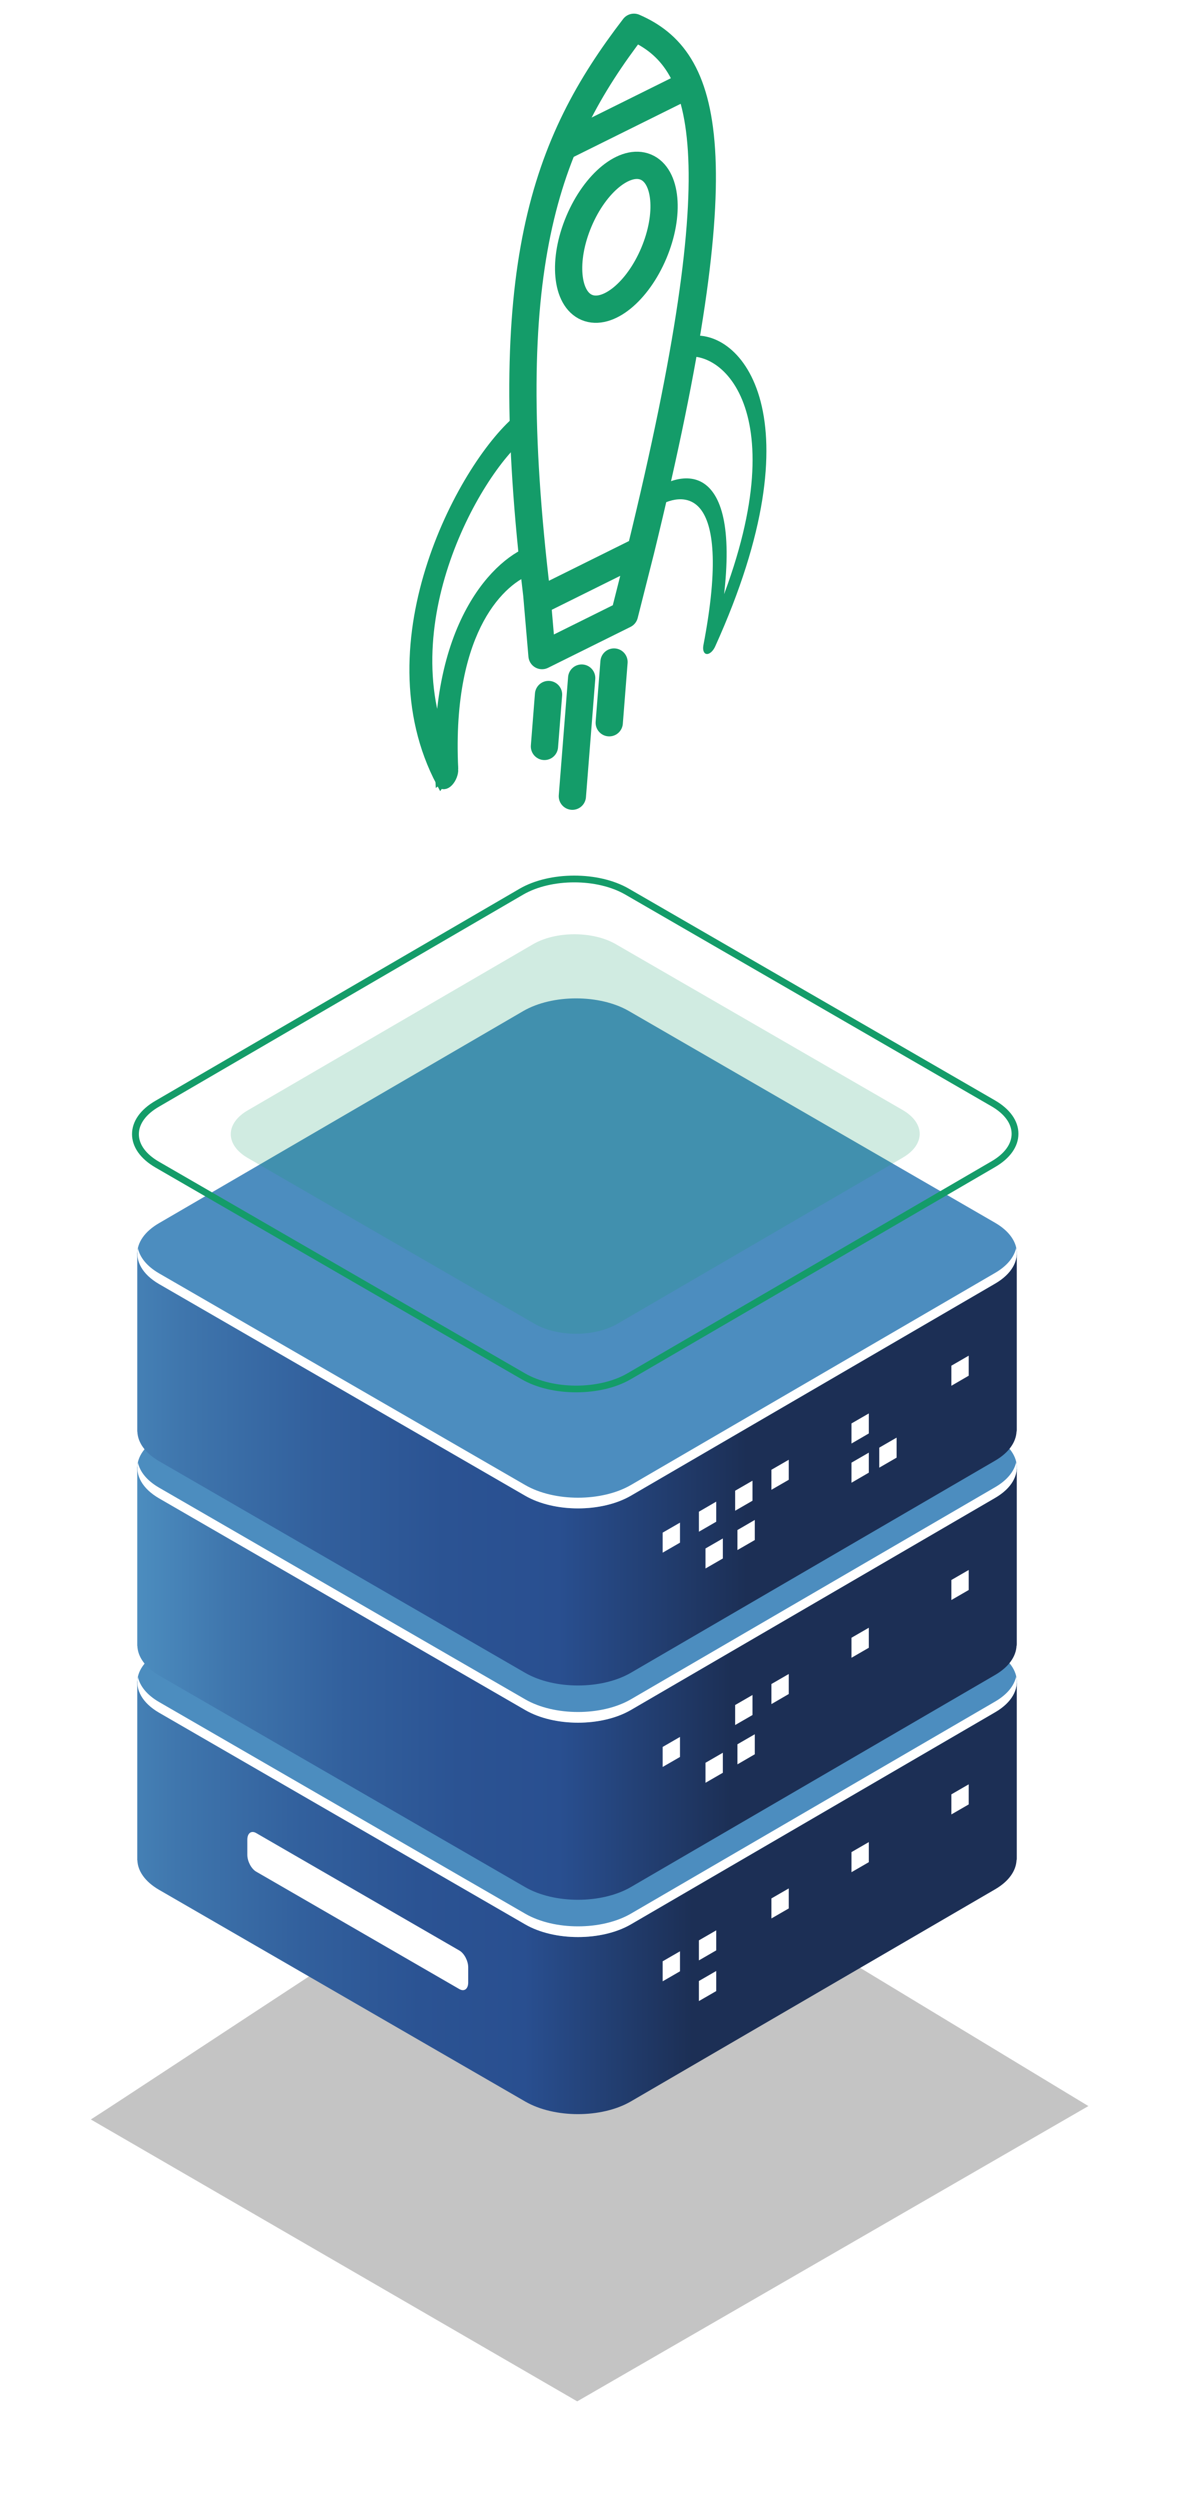
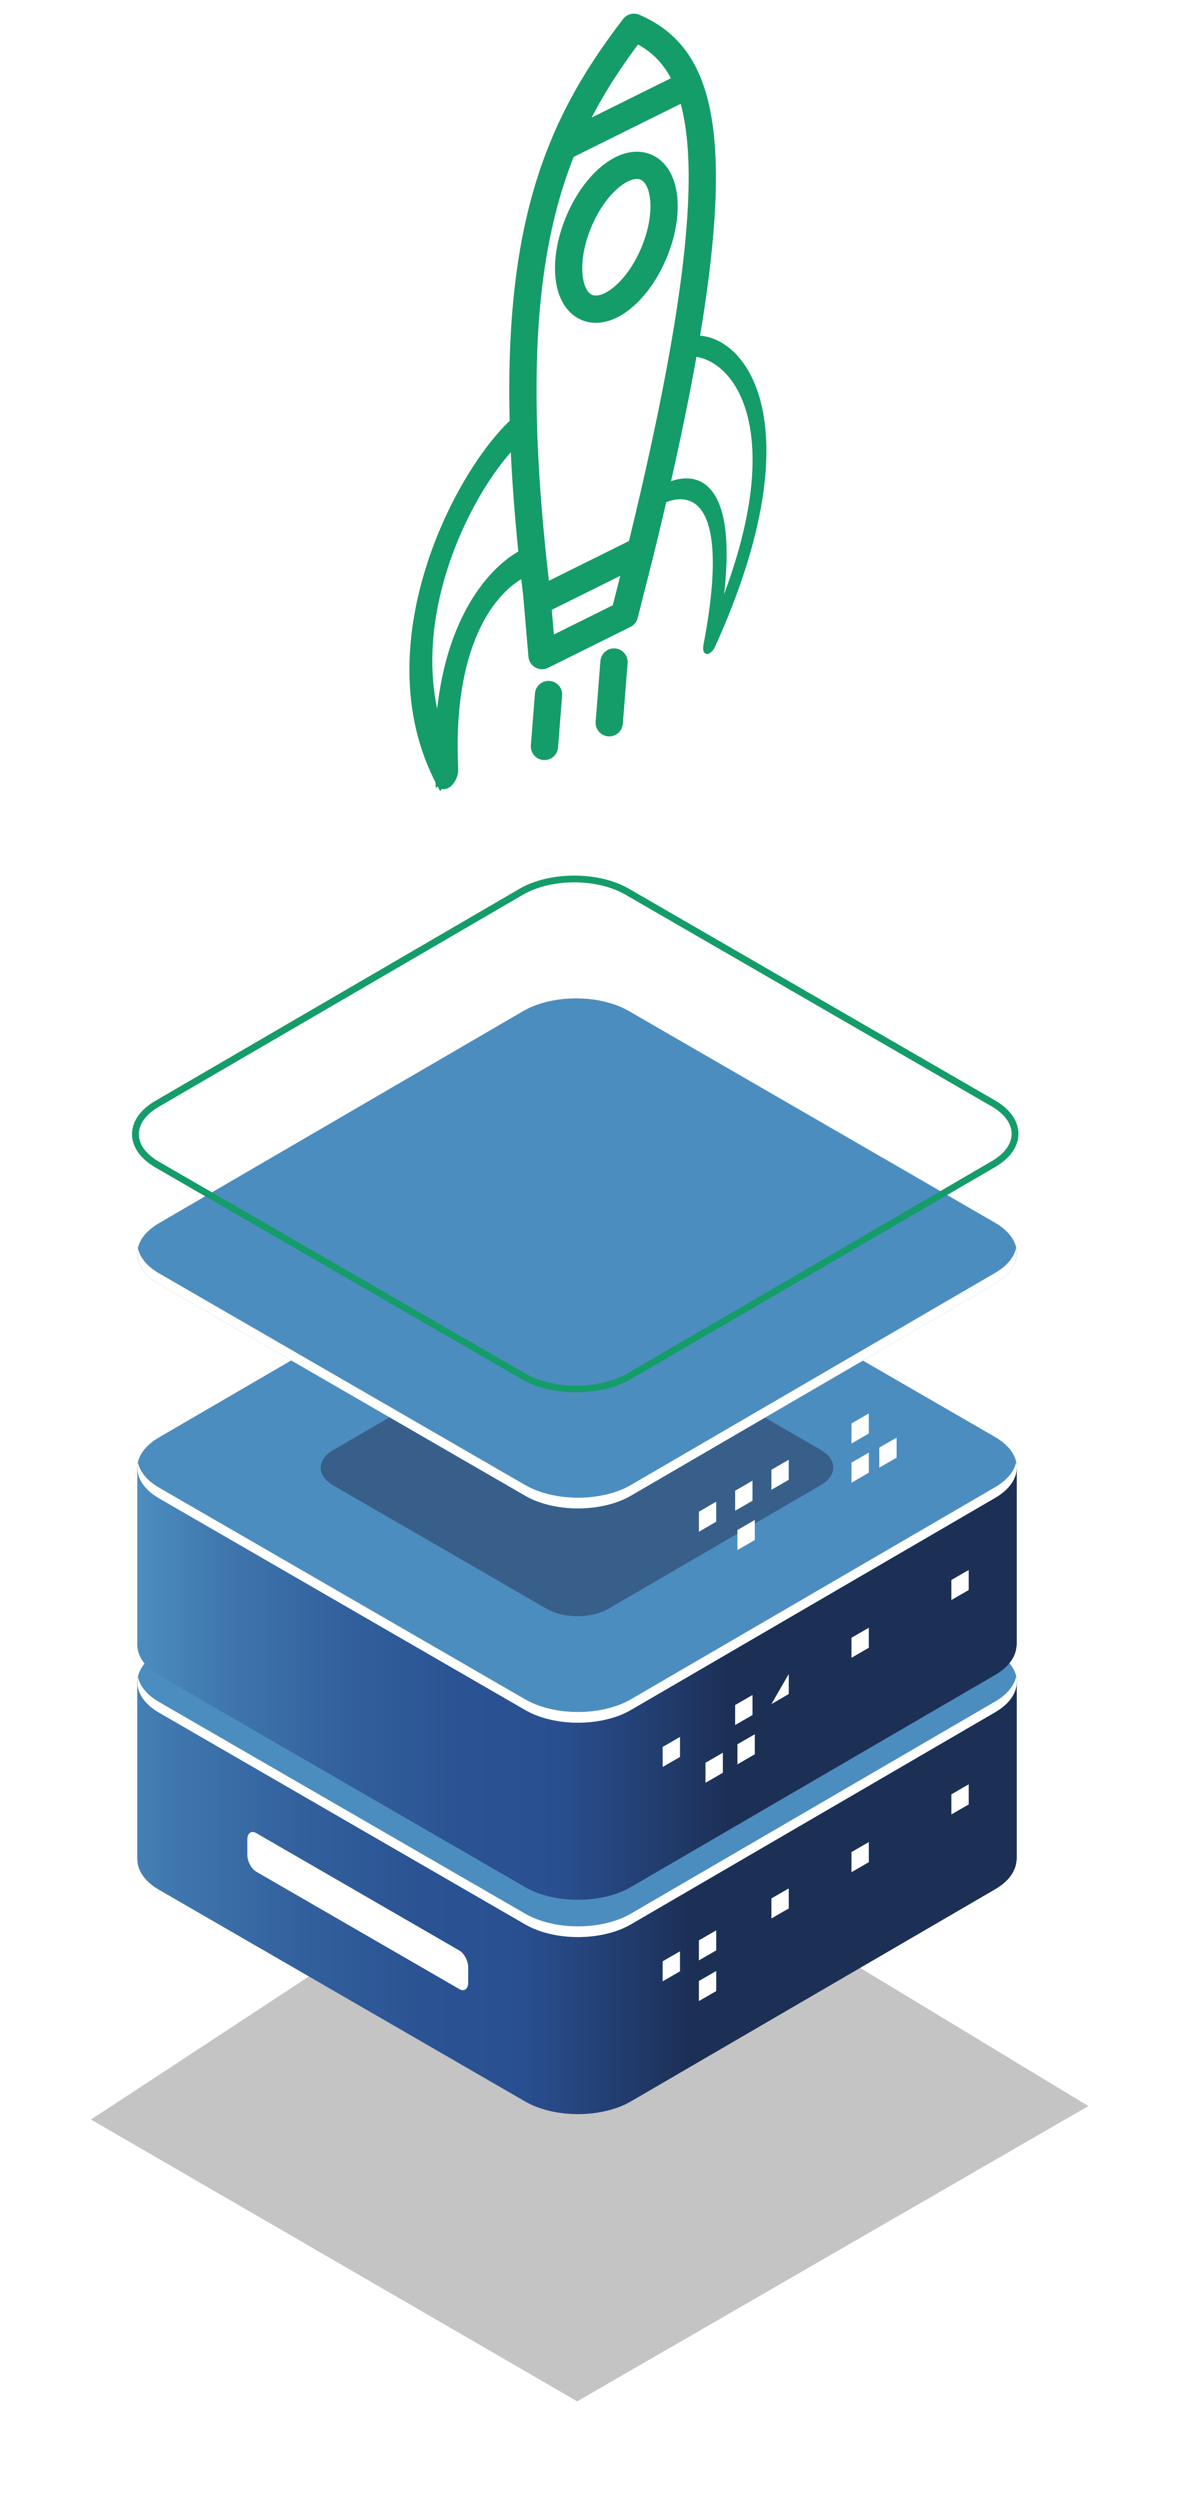
<svg xmlns="http://www.w3.org/2000/svg" width="130" height="275" viewBox="0 0 130 275" fill="none">
  <g filter="url(#filter0_f_245_4741)">
    <path d="M71.973 27.837C73.768 23.575 73.375 19.341 71.096 18.38C68.816 17.419 65.514 20.095 63.719 24.357C61.924 28.619 62.316 32.853 64.596 33.814C66.875 34.775 70.178 32.099 71.973 27.837Z" stroke="#149C69" stroke-width="3" />
    <path d="M70.528 60.543L59.181 66.17C59.15 65.907 59.119 65.65 59.087 65.394M70.528 60.543C81.343 16.344 77.796 6.486 69.783 3C59.957 15.793 54.784 29.481 59.087 65.394M70.528 60.543L68.739 67.609L59.663 72.109L59.087 65.394" stroke="#149C69" stroke-width="3" stroke-linecap="round" stroke-linejoin="round" />
    <path d="M75.563 38.124L75.807 36.985L75.082 37.117L74.838 38.256L75.557 38.118L75.563 38.124ZM78.153 70.795L77.427 70.971C77.327 71.502 77.477 71.903 77.79 71.934C78.103 71.966 78.497 71.615 78.728 71.096L78.153 70.789V70.795ZM71.985 54.923L71.266 55.061L70.922 56.675L72.004 55.943L71.992 54.917L71.985 54.923ZM75.319 39.264C77.721 38.819 80.967 40.716 82.269 45.704C83.551 50.617 82.957 58.609 77.584 70.482L78.728 71.096C84.408 58.553 85.177 49.722 83.726 44.158C82.293 38.675 78.722 36.447 75.813 36.985L75.319 39.264ZM74.844 38.262L71.266 55.054L72.705 54.779L76.282 37.987L74.844 38.262ZM71.998 55.943C73.618 54.848 75.776 54.291 77.127 56.018C78.472 57.739 79.166 61.908 77.427 70.971L78.885 70.614C80.692 61.207 80.098 56.225 78.372 54.016C76.651 51.812 73.943 52.557 71.973 53.89L72.004 55.937L71.998 55.943Z" fill="#149C69" />
    <path d="M57.386 46.88L57.305 45.904L58.055 45.31L58.136 46.28L57.38 46.88H57.386ZM49.186 85.159L49.942 84.596C49.968 85.065 49.736 85.66 49.392 86.017C49.048 86.374 48.679 86.405 48.51 86.086L49.179 85.159H49.186ZM58.624 61.545L59.381 60.944L59.5 62.34L58.443 62.665L58.624 61.545ZM57.467 47.857C54.953 49.847 51.112 55.317 48.873 62.133C46.671 68.843 45.989 76.942 49.855 84.233L48.516 86.079C44.432 78.381 45.057 69.55 47.553 61.971C50.005 54.504 54.246 48.326 57.311 45.898L57.467 47.851V47.857ZM58.143 46.28L59.381 60.944L57.867 62.152L56.629 47.488L58.143 46.28ZM58.443 62.665C56.867 63.153 54.584 64.799 52.795 68.092C51.018 71.365 49.548 76.603 49.942 84.596L48.422 85.716C48.01 77.405 49.511 71.377 51.788 67.19C54.052 63.022 56.892 61.013 58.806 60.418L58.437 62.665H58.443Z" fill="#149C69" />
    <path d="M49.942 84.596L49.186 85.159H49.179L48.51 86.086C48.679 86.405 49.048 86.374 49.392 86.017C49.736 85.66 49.968 85.065 49.942 84.596ZM49.942 84.596C49.548 76.603 51.018 71.365 52.795 68.092C54.584 64.799 56.867 63.153 58.443 62.665M49.942 84.596L48.422 85.716C48.01 77.405 49.511 71.377 51.788 67.19C54.052 63.022 56.892 61.013 58.806 60.418L58.437 62.665H58.443M59.381 60.944L58.624 61.545L58.443 62.665M59.381 60.944L59.5 62.34L58.443 62.665M59.381 60.944L58.143 46.28L56.629 47.488L57.867 62.152L59.381 60.944ZM57.386 46.88L57.305 45.904L58.055 45.31L58.136 46.28L57.38 46.88H57.386ZM57.467 47.857C54.953 49.847 51.112 55.317 48.873 62.133C46.671 68.843 45.989 76.942 49.855 84.233L48.516 86.079C44.432 78.381 45.057 69.55 47.553 61.971C50.005 54.504 54.246 48.326 57.311 45.898L57.467 47.851V47.857Z" stroke="#149C69" stroke-miterlimit="10" />
    <path d="M62.171 16.068L75.713 9.353" stroke="#149C69" stroke-width="3" stroke-linecap="round" />
    <path d="M67.588 72.817L67.062 79.495" stroke="#149C69" stroke-width="3" stroke-linecap="round" />
    <path d="M60.381 76.391L59.931 82.099" stroke="#149C69" stroke-width="3" stroke-linecap="round" />
-     <path d="M64.029 74.582L63.003 87.575" stroke="#149C69" stroke-width="3" stroke-linecap="round" />
  </g>
  <g filter="url(#filter1_f_245_4741)">
    <path d="M64.25 198.031L119.805 231.647L63.538 264.127L10 233.121C15.389 229.698 58.861 200.843 64.25 198.031Z" fill="#C4C4C4" />
  </g>
  <path d="M111.923 204.464V185.131L87.498 188.392L69.214 177.827C66.005 175.974 60.807 175.974 57.599 177.827L54.753 179.636L15.108 184.931V204.615H15.121C15.165 205.791 15.953 206.962 17.51 207.863L57.811 231.146C61.02 232.998 66.218 232.998 69.427 231.146L109.515 207.819C111.067 206.924 111.848 205.754 111.898 204.583H111.917V204.464H111.923Z" fill="url(#paint0_linear_245_4741)" />
  <path d="M109.523 181.632L69.222 158.349C66.013 156.497 60.815 156.497 57.606 158.349L17.518 181.676C14.309 183.528 14.309 186.533 17.518 188.385L57.819 211.668C61.028 213.521 66.226 213.521 69.434 211.668L109.523 188.342C112.732 186.489 112.732 183.485 109.523 181.632Z" fill="#4C8DBF" />
  <path d="M74.85 216.826L72.942 217.927V215.724L74.85 214.623V216.826Z" fill="white" />
  <path d="M78.84 214.522L76.933 215.624V213.421L78.84 212.319V214.522Z" fill="white" />
  <path d="M78.84 218.998L76.933 220.099V217.89L78.84 216.789V218.998Z" fill="white" />
  <path d="M95.635 204.821L93.728 205.923V203.713L95.635 202.612V204.821Z" fill="white" />
  <path d="M106.631 198.469L104.724 199.57V197.361L106.631 196.259V198.469Z" fill="white" />
  <path d="M86.823 209.91L84.915 211.011V208.808L86.823 207.707V209.91Z" fill="white" />
  <path d="M50.568 218.784L28.194 205.86C27.663 205.553 27.225 204.721 27.225 204.013V202.349C27.225 201.635 27.656 201.31 28.194 201.616L50.568 214.541C51.1 214.847 51.538 215.68 51.538 216.387V218.052C51.538 218.765 51.106 219.091 50.568 218.784Z" fill="white" />
  <path d="M109.522 187.165L69.434 210.491C66.225 212.344 61.027 212.344 57.818 210.491L17.517 187.209C16.172 186.433 15.397 185.45 15.184 184.442C14.884 185.844 15.659 187.309 17.517 188.385L57.818 211.668C61.027 213.521 66.225 213.521 69.434 211.668L109.522 188.341C111.386 187.265 112.155 185.8 111.855 184.398C111.636 185.412 110.867 186.389 109.522 187.165Z" fill="white" />
  <path opacity="0.4" d="M61.234 201.842L34.118 186.176C33.018 185.538 33.155 184.43 34.425 183.691L60.921 168.382C62.191 167.65 64.118 167.569 65.218 168.207L92.334 183.873C93.435 184.511 93.297 185.619 92.027 186.358L65.531 201.667C64.261 202.399 62.335 202.48 61.234 201.842Z" fill="#1A1A38" />
  <path d="M111.923 180.887V161.554L87.498 164.815L69.214 154.25C66.005 152.397 60.807 152.397 57.599 154.25L54.753 156.059L15.108 161.354V181.037H15.121C15.165 182.214 15.953 183.384 17.51 184.286L57.811 207.568C61.02 209.421 66.218 209.421 69.427 207.568L109.515 184.242C111.067 183.347 111.848 182.177 111.898 181.006H111.917V180.887H111.923Z" fill="url(#paint1_linear_245_4741)" />
  <path d="M109.522 158.049L69.221 134.766C66.012 132.914 60.814 132.914 57.605 134.766L17.517 158.093C14.308 159.945 14.308 162.95 17.517 164.802L57.818 188.085C61.027 189.938 66.225 189.938 69.434 188.085L109.522 164.758C112.731 162.906 112.731 159.902 109.522 158.049Z" fill="#4C8DBF" />
  <path opacity="0.4" d="M90.319 159.457L66.838 145.888C64.968 144.811 61.94 144.811 60.07 145.888L36.707 159.482C34.837 160.559 34.837 162.311 36.707 163.394L60.189 176.963C62.059 178.039 65.086 178.039 66.957 176.963L90.319 163.369C92.189 162.292 92.189 160.54 90.319 159.457Z" fill="#1A1A38" />
  <path d="M109.522 163.588L69.434 186.915C66.225 188.767 61.027 188.767 57.818 186.915L17.517 163.632C16.172 162.856 15.397 161.873 15.184 160.866C14.884 162.268 15.659 163.732 17.517 164.809L57.818 188.091C61.027 189.944 66.225 189.944 69.434 188.091L109.522 164.765C111.386 163.688 112.155 162.224 111.855 160.822C111.636 161.836 110.867 162.812 109.522 163.588Z" fill="white" />
  <path d="M74.85 193.249L72.942 194.35V192.147L74.85 191.045V193.249Z" fill="white" />
  <path d="M82.831 188.636L80.923 189.738V187.535L82.831 186.433V188.636Z" fill="white" />
  <path d="M79.567 194.988L77.659 196.09V193.887L79.567 192.785V194.988Z" fill="white" />
  <path d="M83.083 192.954L81.175 194.062V191.853L83.083 190.751V192.954Z" fill="white" />
  <path d="M95.635 181.238L93.728 182.339V180.136L95.635 179.035V181.238Z" fill="white" />
  <path d="M106.631 174.885L104.724 175.987V173.784L106.631 172.682V174.885Z" fill="white" />
-   <path d="M86.823 186.326L84.915 187.434V185.225L86.823 184.123V186.326Z" fill="white" />
-   <path d="M111.923 157.317V137.983L87.498 141.244L69.214 130.679C66.005 128.827 60.807 128.827 57.599 130.679L54.753 132.488L15.108 137.783V157.467H15.121C15.165 158.644 15.953 159.814 17.51 160.715L57.811 183.998C61.02 185.851 66.218 185.851 69.427 183.998L109.515 160.672C111.067 159.777 111.848 158.606 111.898 157.436H111.917V157.317H111.923Z" fill="url(#paint2_linear_245_4741)" />
+   <path d="M86.823 186.326L84.915 187.434L86.823 184.123V186.326Z" fill="white" />
  <path d="M109.522 134.485L69.221 111.202C66.012 109.349 60.814 109.349 57.605 111.202L17.517 134.528C14.308 136.381 14.308 139.385 17.517 141.238L57.818 164.521C61.027 166.373 66.225 166.373 69.434 164.521L109.522 141.194C112.731 139.341 112.731 136.337 109.522 134.485Z" fill="#4C8DBF" />
  <path d="M109.522 140.017L69.434 163.344C66.225 165.196 61.027 165.196 57.818 163.344L17.517 140.061C16.172 139.285 15.397 138.302 15.184 137.295C14.884 138.697 15.659 140.161 17.517 141.238L57.818 164.521C61.027 166.373 66.225 166.373 69.434 164.521L109.522 141.194C111.386 140.117 112.155 138.653 111.855 137.251C111.636 138.265 110.867 139.241 109.522 140.017Z" fill="white" />
-   <path d="M74.85 169.678L72.942 170.779V168.576L74.85 167.475V169.678Z" fill="white" />
  <path d="M78.84 167.374L76.933 168.476V166.273L78.84 165.165V167.374Z" fill="white" />
  <path d="M82.831 165.065L80.923 166.167V163.964L82.831 162.862V165.065Z" fill="white" />
-   <path d="M79.567 171.418L77.659 172.519V170.316L79.567 169.215V171.418Z" fill="white" />
  <path d="M83.083 169.39L81.175 170.491V168.288L83.083 167.18V169.39Z" fill="white" />
  <path d="M95.635 157.667L93.728 158.775V156.565L95.635 155.464V157.667Z" fill="white" />
  <path d="M95.635 161.979L93.728 163.087V160.878L95.635 159.776V161.979Z" fill="white" />
  <path d="M98.694 160.327L96.786 161.429V159.226L98.694 158.124V160.327Z" fill="white" />
  <path d="M106.631 151.314L104.724 152.422V150.213L106.631 149.111V151.314Z" fill="white" />
  <path d="M86.823 162.762L84.915 163.863V161.66L86.823 160.559V162.762Z" fill="white" />
  <g filter="url(#filter2_f_245_4741)">
    <path d="M63.422 153.142C61.252 153.142 59.081 152.666 57.43 151.709L17.129 128.426C15.459 127.462 14.533 126.154 14.533 124.746C14.533 123.338 15.453 122.03 17.129 121.066L57.217 97.739C60.526 95.83 65.899 95.83 69.208 97.739L109.509 121.022C111.179 121.986 112.105 123.294 112.105 124.702C112.105 126.11 111.186 127.418 109.509 128.382L69.421 151.709C67.77 152.666 65.599 153.142 63.422 153.142ZM63.21 97.051C61.177 97.051 59.138 97.501 57.593 98.397L17.504 121.723C16.072 122.549 15.284 123.626 15.284 124.752C15.284 125.879 16.072 126.955 17.504 127.781L57.805 151.064C60.902 152.854 65.943 152.854 69.046 151.064L109.134 127.738C110.566 126.912 111.355 125.835 111.355 124.708C111.355 123.582 110.566 122.505 109.134 121.679L68.833 98.397C67.282 97.501 65.249 97.051 63.216 97.051H63.21Z" fill="#149C69" />
  </g>
-   <path opacity="0.2" d="M99.351 122.086L67.782 103.848C65.268 102.396 61.196 102.396 58.687 103.848L27.287 122.118C24.773 123.57 24.773 125.923 27.287 127.375L58.856 145.613C61.371 147.065 65.443 147.065 67.951 145.613L99.351 127.344C101.866 125.892 101.866 123.538 99.351 122.086Z" fill="#149C69" />
  <defs>
    <filter id="filter0_f_245_4741" x="44.065" y="0.5" width="41.298" height="89.575" filterUnits="userSpaceOnUse" color-interpolation-filters="sRGB">
      <feFlood flood-opacity="0" result="BackgroundImageFix" />
      <feBlend mode="normal" in="SourceGraphic" in2="BackgroundImageFix" result="shape" />
      <feGaussianBlur stdDeviation="0.5" result="effect1_foregroundBlur_245_4741" />
    </filter>
    <filter id="filter1_f_245_4741" x="0" y="188.031" width="129.806" height="86.096" filterUnits="userSpaceOnUse" color-interpolation-filters="sRGB">
      <feFlood flood-opacity="0" result="BackgroundImageFix" />
      <feBlend mode="normal" in="SourceGraphic" in2="BackgroundImageFix" result="shape" />
      <feGaussianBlur stdDeviation="5" result="effect1_foregroundBlur_245_4741" />
    </filter>
    <filter id="filter2_f_245_4741" x="12.533" y="94.308" width="101.572" height="60.834" filterUnits="userSpaceOnUse" color-interpolation-filters="sRGB">
      <feFlood flood-opacity="0" result="BackgroundImageFix" />
      <feBlend mode="normal" in="SourceGraphic" in2="BackgroundImageFix" result="shape" />
      <feGaussianBlur stdDeviation="1" result="effect1_foregroundBlur_245_4741" />
    </filter>
    <linearGradient id="paint0_linear_245_4741" x1="9.285" y1="204.483" x2="77.558" y2="204.483" gradientUnits="userSpaceOnUse">
      <stop stop-color="#4C8DBF" />
      <stop offset="0.15" stop-color="#3F76AD" />
      <stop offset="0.35" stop-color="#32609D" />
      <stop offset="0.54" stop-color="#2B5393" />
      <stop offset="0.71" stop-color="#294F90" />
      <stop offset="0.98" stop-color="#1C2F55" />
    </linearGradient>
    <linearGradient id="paint1_linear_245_4741" x1="15.108" y1="180.906" x2="80.573" y2="180.906" gradientUnits="userSpaceOnUse">
      <stop stop-color="#4C8DBF" />
      <stop offset="0.15" stop-color="#3F76AD" />
      <stop offset="0.35" stop-color="#32609D" />
      <stop offset="0.54" stop-color="#2B5393" />
      <stop offset="0.71" stop-color="#294F90" />
      <stop offset="1" stop-color="#1C2F55" />
    </linearGradient>
    <linearGradient id="paint2_linear_245_4741" x1="8.803" y1="157.336" x2="82.919" y2="157.336" gradientUnits="userSpaceOnUse">
      <stop stop-color="#4C8DBF" />
      <stop offset="0.15" stop-color="#3F76AD" />
      <stop offset="0.35" stop-color="#32609D" />
      <stop offset="0.54" stop-color="#2B5393" />
      <stop offset="0.71" stop-color="#294F90" />
      <stop offset="0.99" stop-color="#1C2F55" />
    </linearGradient>
  </defs>
</svg>